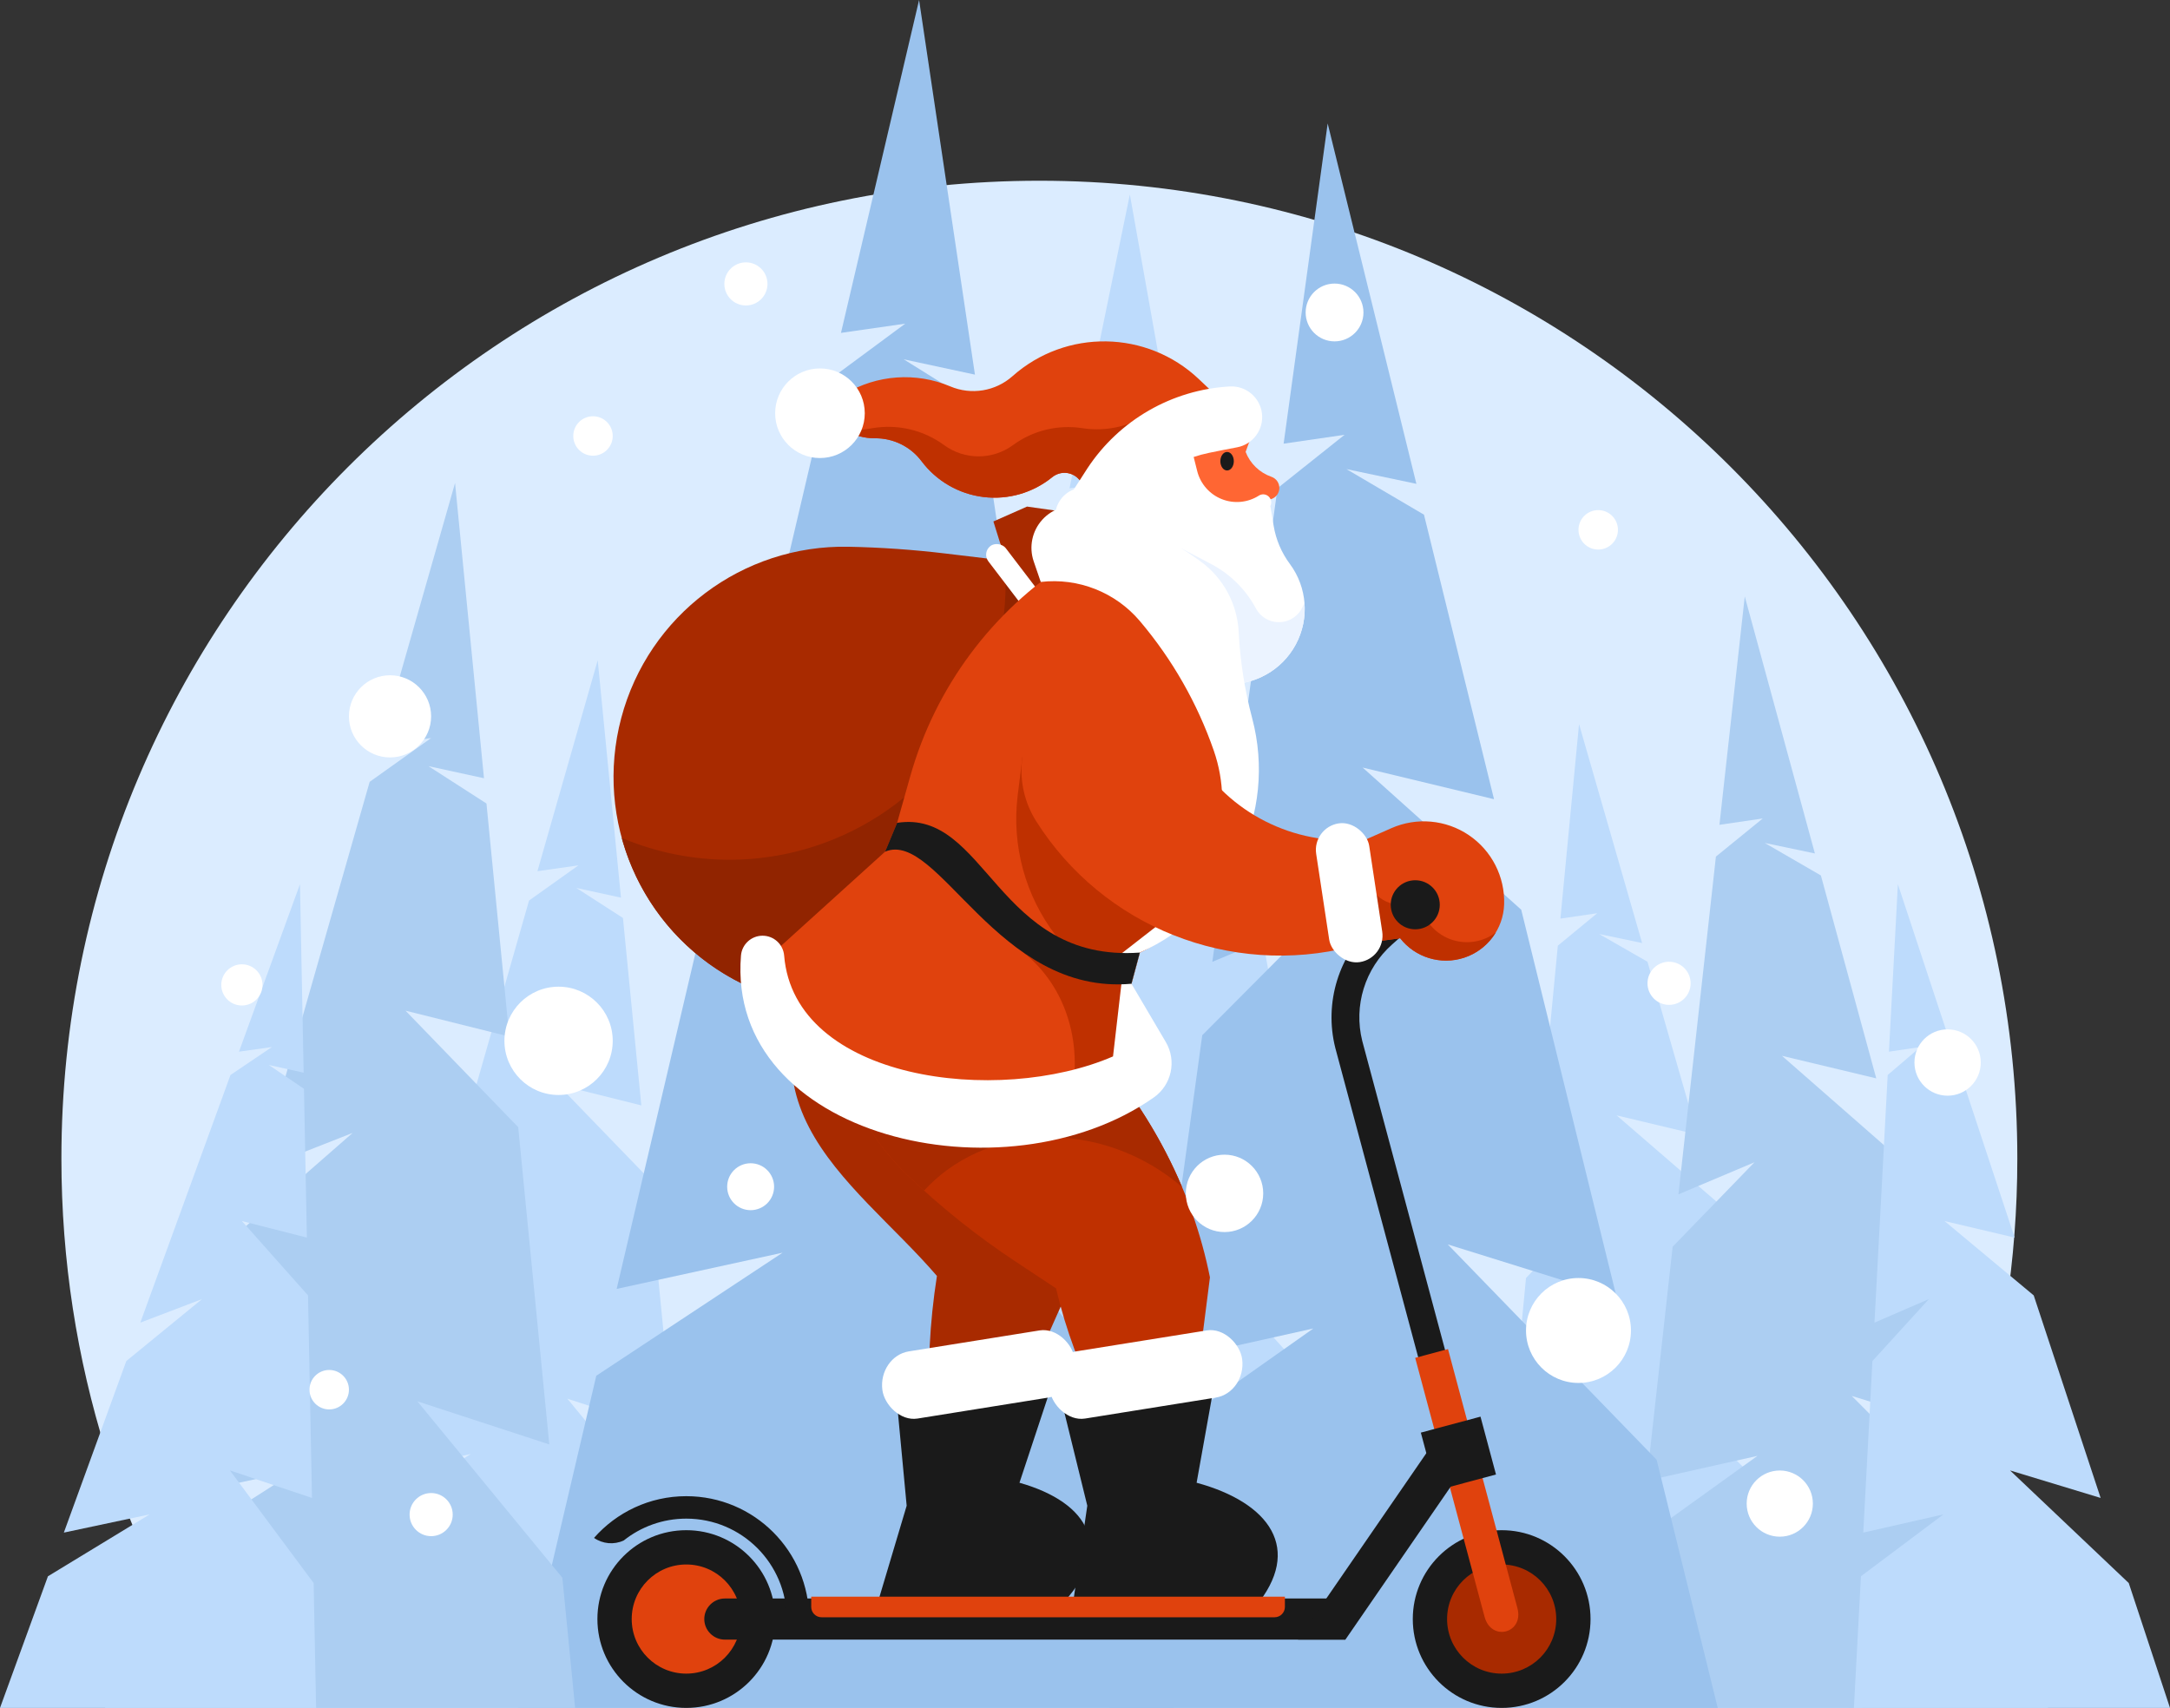
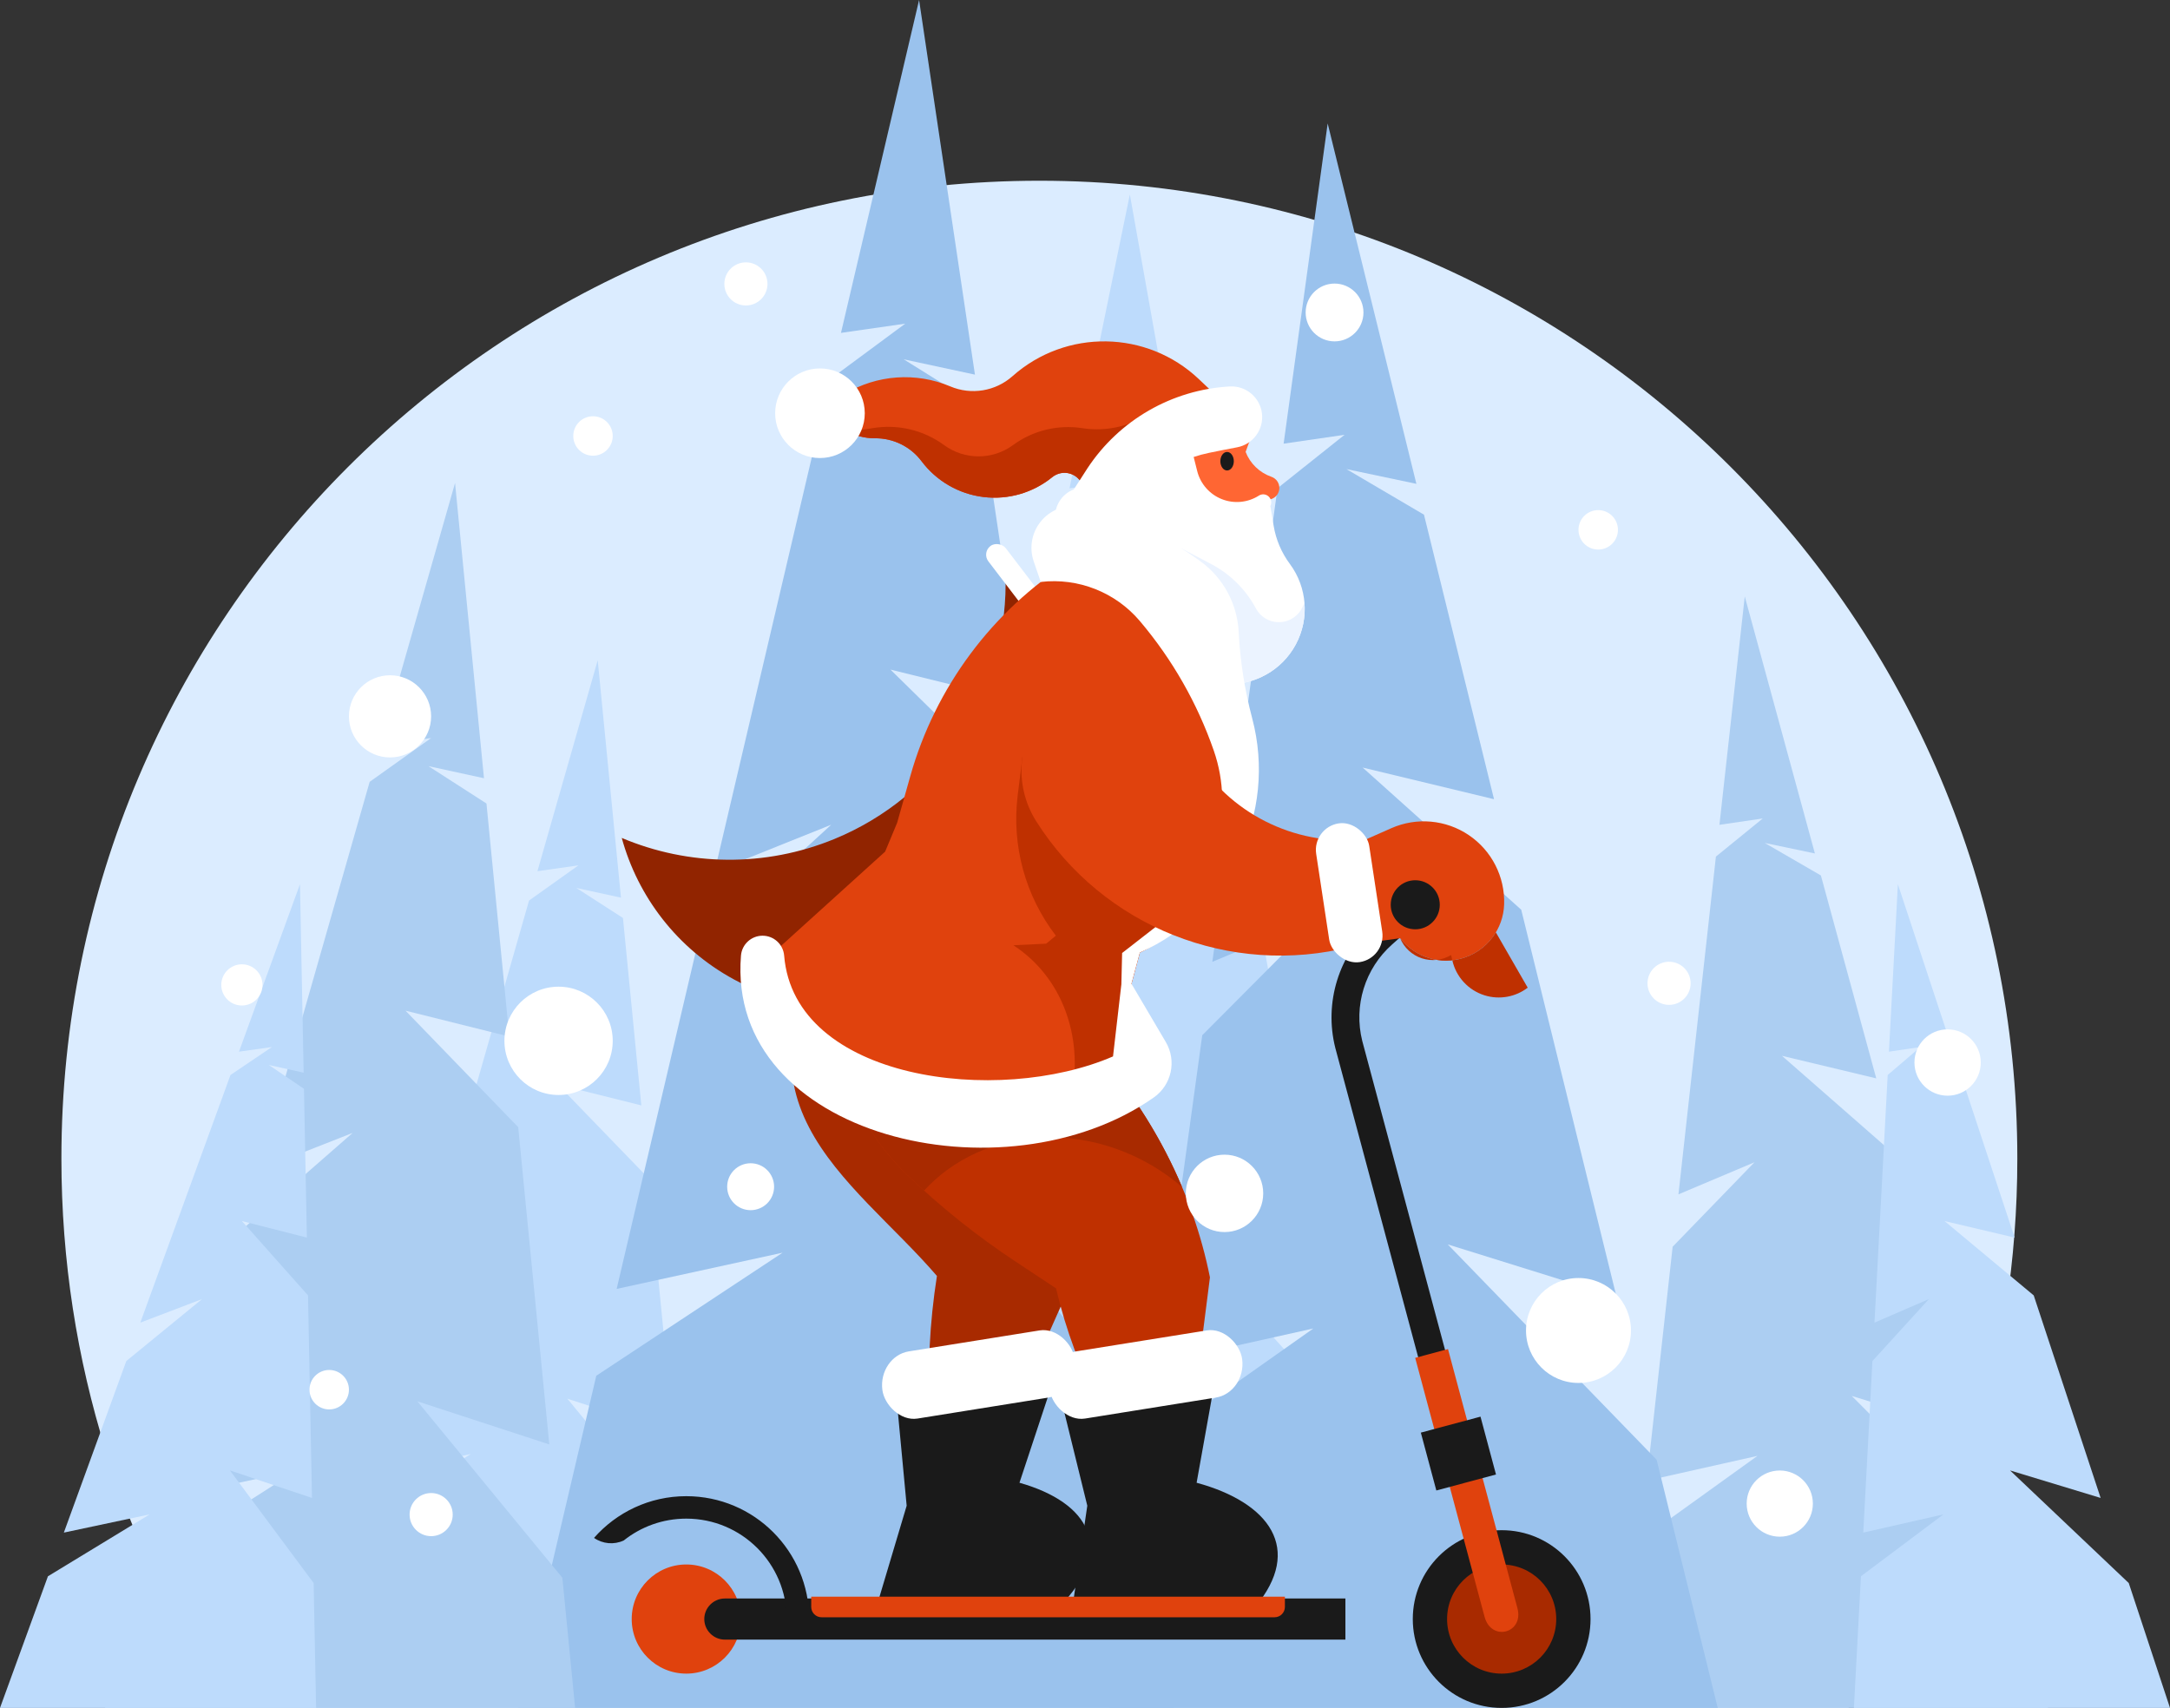
<svg xmlns="http://www.w3.org/2000/svg" xmlns:ns1="http://www.inkscape.org/namespaces/inkscape" xmlns:ns2="http://sodipodi.sourceforge.net/DTD/sodipodi-0.dtd" xml:space="preserve" width="143.729mm" height="113.138mm" version="1.1" style="clip-rule:evenodd;fill-rule:evenodd;image-rendering:optimizeQuality;shape-rendering:geometricPrecision;text-rendering:geometricPrecision" viewBox="0 0 14372.899 11313.76" id="svg2" ns1:version="0.91 r13725" ns2:docname="santa_na_kolobezce.svg">
  <rect x="0" y="0" width="14372.899" height="11313.76" fill="#333333" stroke="none" />
  <ns2:namedview pagecolor="#ffffff" bordercolor="#666666" borderopacity="1" objecttolerance="10" gridtolerance="10" guidetolerance="10" ns1:pageopacity="0" ns1:pageshadow="2" ns1:window-width="1600" ns1:window-height="1137" id="namedview119" showgrid="false" fit-margin-top="0" fit-margin-left="0" fit-margin-right="0" fit-margin-bottom="0" ns1:zoom="1.2685914" ns1:cx="355.15708" ns1:cy="163.73002" ns1:window-x="-8" ns1:window-y="-8" ns1:window-maximized="1" ns1:current-layer="Слой_x0020_1" />
  <defs id="defs4">
    <style type="text/css" id="style6">
    .fil15 {fill:none}
    .fil5 {fill:#1A1A1A}
    .fil11 {fill:#912400}
    .fil3 {fill:#9AC2ED}
    .fil4 {fill:#A82A00}
    .fil2 {fill:#ACCEF2}
    .fil1 {fill:#BDDBFC}
    .fil7 {fill:#BF3000}
    .fil0 {fill:#DBECFF}
    .fil8 {fill:#E0420D}
    .fil14 {fill:#EBF3FF}
    .fil13 {fill:#FF6633}
    .fil6 {fill:white}
    .fil12 {fill:white}
    .fil9 {fill:#1A1A1A;fill-rule:nonzero}
    .fil10 {fill:#E0420D;fill-rule:nonzero}
   </style>
  </defs>
  <g id="Слой_x0020_1" transform="translate(-2800.575,-2445.049)">
    <g id="_2785888313024" transform="translate(0.005,343.949)">
      <g id="g11">
        <path class="fil0" d="m 9684.76,3298.31 c 3577.41,0 6477.46,2900.05 6477.46,6477.47 0,1349.15 -412.64,2601.83 -1118.36,3639.08 l -10718.2,0 C 3619.94,12377.61 3207.29,11124.93 3207.29,9775.78 c 0,-3577.42 2900.06,-6477.47 6477.47,-6477.47 z" id="path13" ns1:connector-curvature="0" style="fill:#dbecff" />
        <polygon class="fil1" points="10552.49,10203.41 11733.42,11512.4 12072.88,13414.86 10149.5,13414.86 8226.12,13414.86 8632.76,11433.88 9701.05,10714.33 8736.99,10926.14 9146.32,8931.93 9911.9,8211.88 9237.97,8485.51 9255.08,8402.13 9828.88,5606.79 10258.65,5281.91 9884.5,5335.85 10284.06,3389.39 10674.92,5580.03 10255.85,5490.46 10708.38,5767.56 11016.97,7497.04 10231.5,7304.73 11136.86,8168.93 11178.47,8402.13 11556.93,10523.26 " id="polygon15" style="fill:#bddbfc" />
        <polygon class="fil1" points="6558.47,11366.41 7330.58,12306.08 7439.17,13414.86 4776.29,13414.86 5109.25,12249.72 5917.72,11733.18 5213.41,11885.22 5622.51,10453.65 6213.7,9936.74 5714.08,10133.17 5731.2,10073.31 6304.63,8066.62 6631.92,7833.4 6360.22,7872.12 6759.52,6474.81 6913.53,8047.41 6617.87,7983.1 6926.72,8182.04 7048.3,9423.57 6495.56,9285.52 7095.54,9905.9 7111.94,10073.31 7261.06,11596.01 " id="polygon17" style="fill:#bddbfc" />
-         <polygon class="fil1" points="13931.22,11408.87 14808.01,12275.5 15136.11,13414.86 12635.43,13414.86 12749.47,12223.52 13404.57,11747.12 12781.66,11887.35 12908.04,10567.05 13362.66,10090.34 12936.33,10271.51 12941.61,10216.3 13118.76,8365.6 13379.73,8150.52 13135.93,8186.22 13259.28,6897.55 13676.96,8347.89 13393,8288.59 13712.71,8472.05 14042.45,9617.06 13508.47,9489.75 14170.55,10061.9 14215.01,10216.3 14619.42,11620.62 " id="polygon19" style="fill:#bddbfc" />
        <polygon class="fil2" points="15065.43,11348.08 16079.3,12365.46 16365.6,13414.86 13540.49,13414.86 13663.62,12304.43 14441.15,11745.18 13707.39,11909.8 13879.24,10359.84 14421.45,9800.2 13917.72,10012.88 13924.91,9948.07 14165.82,7775.46 14476.02,7522.96 14189.17,7564.87 14356.92,6052.03 14821.43,7754.66 14489.14,7685.04 14861.19,7900.41 15227.9,9244.6 14603.3,9095.14 15370.37,9766.82 15419.82,9948.07 15869.57,11596.67 " id="polygon21" style="fill:#accef2" />
        <polygon class="fil3" points="12389.76,10344.46 13773.27,11770.91 14177.93,13414.86 10150.67,13414.86 10388.55,11685.35 11499.61,10901.23 10464.66,11132.04 10763.56,8958.87 11544.69,8174.2 10830.47,8472.4 10842.97,8381.52 11261.97,5335.33 11706.32,4981.29 11302.58,5040.07 11594.34,2918.93 12181.96,5306.16 11718.67,5208.56 12232.26,5510.54 12696.18,7395.21 11826.03,7185.65 12876.4,8127.4 12938.97,8381.52 13507.94,10693.01 " id="polygon23" style="fill:#9ac2ed" />
        <polygon class="fil3" points="8965.71,9820.44 10260.02,11303.32 10574.83,13414.86 6233.77,13414.86 6750.03,11214.38 7984.16,10399.23 6884.97,10639.17 7414.99,8380.02 8306.2,7564.3 7533.63,7874.3 7555.8,7779.83 8298.74,4613.11 8796.4,4245.07 8370.75,4306.16 8888.08,2101.1 9258.07,4582.79 8786.3,4481.32 9289.75,4795.24 9581.85,6754.49 8698.42,6536.64 9695.34,7515.64 9734.71,7779.83 10092.97,10182.76 " id="polygon25" style="fill:#9ac2ed" />
        <polygon class="fil2" points="5565.02,11383.9 6525.32,12552.49 6609.84,13414.86 3496.43,13414.86 3762.83,12482.4 4768.21,11840.02 3892.33,12029.1 4400.94,10248.77 5136.11,9605.93 4514.8,9850.23 4536.07,9775.79 5249.02,7280.24 5656.02,6990.2 5318.13,7038.35 5814.57,5300.63 6006.25,7256.35 5638.55,7176.38 6022.66,7423.77 6173.98,8967.75 5486.56,8796.08 6232.78,9567.6 6253.18,9775.79 6438.77,11669.43 " id="polygon27" style="fill:#accef2" />
        <polygon class="fil1" points="4323.5,11841.64 4878,12587.62 4894.21,13414.86 2800.57,13414.86 3118.08,12542.88 3792.03,12132.81 3223.44,12253.52 3637.24,11117.04 4138.72,10706.69 3729.88,10862.64 3747.18,10815.11 4327.23,9222.09 4601.56,9036.94 4383.45,9067.67 4787.35,7958.41 4811.8,9206.83 4581.09,9155.78 4813.89,9313.71 4833.19,10299.31 4402.97,10189.72 4840.69,10682.21 4843.3,10815.11 4866.97,12023.92 " id="polygon29" style="fill:#bddbfc" />
        <polygon class="fil1" points="16113.92,11841.64 16900.21,12587.62 17173.47,13414.86 15079.84,13414.86 15126.39,12542.88 15672.92,12132.81 15141.84,12253.52 15202.49,11117.04 15576.45,10706.69 15216.07,10862.64 15218.61,10815.11 15303.64,9222.09 15520.44,9036.94 15311.89,9067.67 15371.1,7958.41 15783.48,9206.83 15536.9,9155.78 15818.78,9313.71 16144.35,10299.31 15680.07,10189.72 16270.83,10682.21 16314.73,10815.11 16714.02,12023.92 " id="polygon31" style="fill:#bddbfc" />
      </g>
      <g id="g33">
        <g id="g35">
          <path class="fil4" d="m 9751.87,8490.77 84.64,220.01 c 194.91,506.66 235.29,1117.32 116.39,1760.16 l -346.53,779.23 -659.24,0 11.16,-231.55 c 7.38,-152.94 23.38,-308.3 47.92,-465.17 C 8447.14,9901.47 7491.66,9373.47 8452.59,8178.07 l 1299.28,312.7 z" id="path37" ns1:connector-curvature="0" style="fill:#a82a00" />
          <path class="fil5" d="m 9854.25,11013.05 -301.24,910.17 c 463.8,131.53 641.33,439.62 262.93,823 l -1210.21,0 200.11,-670.8 -65.29,-694.54 1113.7,-367.83 z" id="path39" ns1:connector-curvature="0" style="fill:#1a1a1a" />
          <rect class="fil6" transform="matrix(0.424,-0.068,0.06,0.462,8615.97,11085.8)" width="3005.68" height="963.08" rx="481.54" ry="481.54" id="rect41" x="0" y="0" style="fill:#ffffff" />
          <path class="fil5" d="m 10889.33,11013.05 -163.05,910.17 c 483.77,131.53 708.08,439.62 387.89,823 l -1210.21,0 98.26,-670.8 -170.75,-694.54 1057.86,-367.83 z" id="path43" ns1:connector-curvature="0" style="fill:#1a1a1a" />
          <path class="fil7" d="m 9836.25,8815.66 177.85,194.11 c 409.57,447 687.27,985.76 800.44,1552.92 l -87.48,687.48 -731.76,0 -75.92,-204.29 c -50.14,-134.93 -91.63,-272 -124.22,-410.4 l -268.87,-177.94 c -256.53,-169.76 -497,-362.12 -717.86,-574.25 -476.18,-457.34 -598.23,-1138.26 -297.2,-1658.06 l 1325.02,590.43 z" id="path45" ns1:connector-curvature="0" style="fill:#bf3000" />
          <path class="fil4" d="m 10080.99,9084.98 c 230.89,267.23 416.1,564.63 549.03,879.54 -255.88,-220.35 -589.99,-342.55 -926.24,-328.5 -312.33,13.06 -590.56,142.18 -782.82,352.1 -38.05,-34.38 -75.57,-69.33 -112.53,-104.83 -344.79,-331.15 -503.84,-779.49 -451.14,-1199.03 254.34,51.37 1052.47,226.25 1723.7,400.72 z" id="path47" ns1:connector-curvature="0" style="fill:#a82a00" />
          <rect class="fil6" transform="matrix(0.424,-0.068,0.062,0.462,9723.6,11085.8)" width="3005.68" height="963.08" rx="481.54" ry="481.54" id="rect49" x="0" y="0" style="fill:#ffffff" />
        </g>
-         <circle class="fil5" cx="7346.13" cy="12826.21" r="588.65" id="circle51" style="fill:#1a1a1a" />
        <circle class="fil8" cx="7346.13" cy="12826.21" r="361.5" id="circle53" style="fill:#e0420d" />
        <circle class="fil5" cx="12746.76" cy="12826.21" r="588.65" id="circle55" style="fill:#1a1a1a" />
        <circle class="fil4" cx="12746.76" cy="12826.21" r="361.5" id="circle57" style="fill:#a82a00" />
        <path class="fil9" d="m 12320.15,8092.53 -298.89,264.78 c -90.08,79.8 -154.2,181.46 -188.47,292.41 -34.12,110.45 -38.53,230.24 -9.41,346.9 l 900.18,3359.5 -178.15,47.59 -900.58,-3361.12 c -37.75,-149.93 -32.09,-304.32 11.98,-446.96 44.03,-142.55 126.55,-273.3 242.56,-376.07 l 298.9,-264.79 121.88,137.76 z" id="path59" ns1:connector-curvature="0" style="fill:#1a1a1a;fill-rule:nonzero" />
        <path class="fil10" d="m 12391.36,11037.81 459.67,1715.51 c 44.75,167.02 -172.79,224.7 -217.39,58.24 l -459.66,-1715.51 217.38,-58.24 z" id="path61" ns1:connector-curvature="0" style="fill:#e0420d;fill-rule:nonzero" />
-         <path class="fil4" d="m 10118.28,6097.41 -138.92,-587 -376.14,-53.64 -222.92,98.61 81.11,260.18 -397.66,-47.7 c -213.26,-25.58 -427.67,-40.59 -642.42,-44.96 -703.31,-14.33 -1325.26,454.01 -1505.82,1133.89 -180.55,679.89 127.1,1395.1 744.85,1731.59 617.75,336.5 1385.49,207.06 1858.76,-313.38 535.47,-588.83 782.37,-1403.47 599.16,-2177.59 z" id="path63" ns1:connector-curvature="0" style="fill:#a82a00" />
        <path class="fil11" d="m 6918.7,7651.84 c 107.02,389.81 367.41,732.68 741.66,936.54 525.34,286.15 1159.09,235.28 1628.03,-106.38 l 471.04,-2269.56 4.88,-14.66 -302.9,-382.22 -0.21,153.44 c -1.03,740.28 -447.99,1407.01 -1132.39,1689.17 -460.89,190.01 -968.29,180.38 -1410.11,-6.33 z" id="path65" ns1:connector-curvature="0" style="fill:#912400" />
        <rect class="fil12" transform="matrix(0.367,-0.28,0.28,0.367,9303.06,5762.06)" width="313.14" height="1128.49" rx="156.57" ry="156.57" id="rect67" x="0" y="0" style="fill:#ffffff" />
        <path class="fil8" d="m 10926.29,4787.76 -185.03,-175.21 c -344.09,-325.84 -880.25,-334.32 -1234.49,-19.54 -112.69,100.14 -272.95,126.51 -411.78,67.75 -227.38,-96.23 -487.09,-77.83 -698.63,49.49 -41.98,25.27 -67.66,70.69 -67.66,119.69 0,48.99 25.68,94.41 67.66,119.68 60.45,36.38 129.8,55.31 200.35,54.67 120.91,-1.09 235.15,55.34 307.76,152.03 98.8,131.55 246.94,217.18 410.25,237.11 163.31,19.94 327.7,-27.53 455.24,-131.45 33.39,-27.21 78.2,-35.85 119.32,-23.02 41.11,12.84 73.05,45.44 85.03,86.81 l 951.98,-538.01 z" id="path69" ns1:connector-curvature="0" style="fill:#e0420d" />
        <path class="fil7" d="m 8404.19,4954.2 c 58.57,33.39 124.99,50.7 192.52,50.09 120.91,-1.09 235.15,55.34 307.76,152.03 98.8,131.55 246.94,217.18 410.25,237.11 163.31,19.94 327.7,-27.53 455.24,-131.45 33.39,-27.21 78.2,-35.85 119.32,-23.02 41.11,12.84 73.05,45.44 85.03,86.81 l 412.53,-233.14 -43.68,-212.46 c -115.72,57.04 -246.21,77.03 -373.71,57.24 -161.87,-25.13 -327.09,15.19 -459.2,112.05 -135.94,99.67 -320.81,99.67 -456.75,0 -136.29,-99.93 -307.25,-140.35 -473.85,-112.05 -58.01,9.86 -116.66,15.47 -175.46,16.79 z" id="path71" ns1:connector-curvature="0" style="fill:#bf3000" />
        <path class="fil13" d="m 11083.88,5004.29 -32.97,90.37 c 30.01,77.4 92.53,137.69 170.97,164.87 32.4,11.23 53.65,42.32 52.37,76.58 -1.3,34.27 -24.83,63.66 -57.98,72.43 l -336.34,111.12 -301.66,-233.26 1.22,-8.55 26.87,-210.06 477.52,-63.5 z" id="path73" ns1:connector-curvature="0" style="fill:#ff6633" />
        <path class="fil12" d="m 10686.92,5049.46 43.3,172.2 c 21.24,84.46 81.77,153.58 162.71,185.76 80.93,32.18 172.4,23.49 245.84,-23.33 20.16,-12.86 46.43,-10.63 64.13,5.44 17.71,16.07 22.46,42.01 11.61,63.31 l 21.98,131.54 c 15.3,91.51 52.13,178.07 107.48,252.55 115.33,155.18 130.53,363.06 39.02,533.39 -91.52,170.32 -273.26,272.37 -466.33,261.85 l -1013.79,-1008.72 784.05,-573.99 z" id="path75" ns1:connector-curvature="0" style="fill:#ffffff" />
        <path class="fil14" d="m 11439.94,6085.33 c 9.54,96.67 -9.12,195.96 -56.95,284.99 -91.52,170.32 -273.26,272.37 -466.33,261.85 l -645.76,-642.53 358.35,-253.45 192.42,100.74 c 126.41,66.17 230.03,168.8 297.42,294.58 34.24,63.93 104.83,99.6 176.62,89.26 71.77,-10.34 129.4,-64.47 144.23,-135.44 z" id="path77" ns1:connector-curvature="0" style="fill:#ebf3ff" />
        <path class="fil8" d="m 11804.12,7680.95 211.67,-93.57 c 167.47,-74.02 361.24,-56.8 513.03,45.6 151.79,102.41 240.32,275.62 234.39,458.63 -5.25,162.1 -111.45,303.55 -265.64,353.83 -154.2,50.27 -323.37,-1.39 -423.16,-129.24 l -190.51,26.27 -79.78,-661.52 z" id="path79" ns1:connector-curvature="0" style="fill:#e0420d" />
        <g id="g81">
-           <path class="fil7" d="m 12708.39,8277.53 c -46.75,77.78 -120.55,138.47 -210.82,167.91 -154.2,50.27 -323.37,-1.39 -423.16,-129.24 l -190.51,26.27 -58.36,-483.84 37.99,91.34 c 26.22,63.05 78.58,111.57 143.45,132.9 64.86,21.35 135.8,13.4 194.33,-21.76 l 7.33,33.47 c 24.26,110.88 106.25,200.17 214.66,233.78 98.25,30.46 204.46,10.93 285.09,-50.83 z m -882.85,-418.91 0,0.01 0,-0.01 z" id="path83" ns1:connector-curvature="0" style="fill:#bf3000" />
+           <path class="fil7" d="m 12708.39,8277.53 c -46.75,77.78 -120.55,138.47 -210.82,167.91 -154.2,50.27 -323.37,-1.39 -423.16,-129.24 c 26.22,63.05 78.58,111.57 143.45,132.9 64.86,21.35 135.8,13.4 194.33,-21.76 l 7.33,33.47 c 24.26,110.88 106.25,200.17 214.66,233.78 98.25,30.46 204.46,10.93 285.09,-50.83 z m -882.85,-418.91 0,0.01 0,-0.01 z" id="path83" ns1:connector-curvature="0" style="fill:#bf3000" />
        </g>
        <path class="fil8" d="m 10744.63,6209.23 158.9,389.29 c 246.36,603.59 36.32,1534.11 -553.12,1812.68 l -55.6,206.57 124.09,507.16 c -900.97,644.08 -2335.23,292.94 -2516.53,-693.59 l 760.75,-688.79 79.45,-190.67 87.39,-309.84 c 165.75,-587.65 541.84,-1093.82 1056.65,-1422.1 l 858.02,389.29 z" id="path85" ns1:connector-curvature="0" style="fill:#e0420d" />
        <path class="fil7" d="m 10821.67,7930.57 c -109.87,210.97 -267.99,384.57 -471.25,480.63 l -55.62,206.56 124.1,507.17 c -169.94,121.48 -345.06,194.59 -518.59,226.72 72.24,-383.77 -60.88,-774.87 -387.47,-988.96 l 216.95,-10.37 64.31,-53 c -202.87,-264.2 -293.74,-597.56 -253.01,-928.17 l 32.16,-261.32 1248.42,820.74 z" id="path87" ns1:connector-curvature="0" style="fill:#bf3000" />
        <path class="fil6" d="m 9693.9,5956.09 -46.62,-136.15 c -32.75,-95.63 -10.85,-201.51 57.13,-276.31 67.99,-74.8 171.29,-106.68 269.61,-83.18 280.78,67.07 545.42,189.28 778.58,359.49 150.15,109.61 242.82,281.1 252.24,466.76 9.8,193.26 39.75,384.97 89.38,572.01 167.14,629.95 -148.13,1288 -743.81,1552.49 l -55.6,206.57 227.39,386.01 c 73.3,124.41 38.72,284.25 -79.44,367.25 -988.53,694.4 -2832.7,264.36 -2734.42,-939.69 6.08,-74.47 68.29,-131.81 143,-131.81 74.72,0 136.92,57.34 143.01,131.81 67.52,826.86 1416.96,997.39 2178.29,667.77 l 55.2,-477.5 5.03,-207.47 273.44,-212.78 c 341.46,-265.71 475.66,-719.45 333.68,-1128.14 -108.98,-313.71 -274.95,-604.6 -489.58,-858.02 -161.63,-190.87 -408.09,-288.14 -656.51,-259.11 z" id="path89" ns1:connector-curvature="0" style="fill:#ffffff" />
-         <path class="fil5" d="m 8742.57,7551.88 c 591.42,-93.12 659.25,927.61 1607.85,859.32 l -55.62,206.56 C 9405.13,8697.72 9015.01,7595.48 8663.12,7742.55 l 79.45,-190.67 z" id="path91" ns1:connector-curvature="0" style="fill:#1a1a1a" />
        <path class="fil8" d="m 10511.7,6656.13 121.76,293.95 c 176.68,426.55 579.3,693.4 1013.91,715.92 l 216.16,677.75 -111.81,28.44 c -802.18,204.02 -1644.58,-131.03 -2087.51,-830.26 -155.33,-245.22 -123.49,-564.74 77.18,-774.48 200.67,-209.74 518.47,-255.66 770.31,-111.32 z" id="path93" ns1:connector-curvature="0" style="fill:#e0420d" />
        <rect class="fil6" transform="matrix(0.481,-0.073,0.073,0.481,11491.6,7582.09)" width="730.25" height="1910.52" rx="365.13" ry="365.13" id="rect95" x="0" y="0" style="fill:#ffffff" />
        <circle class="fil5" cx="12174.43" cy="8094.58" r="162.43" id="circle97" style="fill:#1a1a1a" />
        <path class="fil6" d="m 9913.02,5343.12 90.01,-139.79 c 210.73,-319.79 560.43,-520.92 942.82,-542.24 107.06,-5.97 200.36,72.18 213.26,178.62 12.91,106.44 -59.03,204.62 -164.41,224.4 -61.99,11.63 -123.87,23.85 -185.63,36.64 -281.78,58.35 -519.21,246.84 -639.94,508.04 -37.51,81.15 -124.43,127.42 -212.69,113.23 -88.26,-14.18 -156.3,-85.36 -166.49,-174.17 -10.19,-88.81 39.95,-173.55 123.07,-204.73 z" id="path99" ns1:connector-curvature="0" style="fill:#ffffff" />
        <ellipse class="fil5" cx="10928.12" cy="5156.32" rx="44.58" ry="61.37" id="ellipse101" style="fill:#1a1a1a" />
        <circle class="fil6" cx="8231.55" cy="4838.48" r="296.77" id="circle103" style="fill:#ffffff" />
        <path class="fil5" d="m 7601.54,12690.02 4110.25,0 0,272.38 -4110.25,0 c -74.91,0 -136.19,-61.27 -136.19,-136.19 l 0,0 c 0,-74.91 61.28,-136.19 136.19,-136.19 z" id="path105" ns1:connector-curvature="0" style="fill:#1a1a1a" />
        <path class="fil8" d="m 8173.72,12678.12 3137.29,0 0,68.1 c 0,37.45 -30.64,68.09 -68.09,68.09 l -3001.11,0 c -37.45,0 -68.09,-30.64 -68.09,-68.09 l 0,-68.1 z" id="path107" ns1:connector-curvature="0" style="fill:#e0420d" />
-         <polygon class="fil9" points="11711.79,12962.4 11397.87,12962.4 12309.84,11637.46 12584.14,11695.01 " id="polygon109" style="fill:#1a1a1a;fill-rule:nonzero" />
        <polygon class="fil9" points="12709.23,11868.63 12314.1,11974.51 12211.41,11591.24 12606.54,11485.38 " id="polygon111" style="fill:#1a1a1a;fill-rule:nonzero" />
        <path class="fil5" d="m 7346.13,12012.27 c 449.53,0 813.94,364.41 813.94,813.94 l -148.73,0 c 0,-367.38 -297.83,-665.21 -665.21,-665.21 -156.64,0 -300.61,54.17 -414.27,144.76 l -0.03,-0.02 c -64.62,29.96 -139.53,22.75 -196.83,-17.08 149.16,-169.44 367.64,-276.39 611.13,-276.39 z" id="path113" ns1:connector-curvature="0" style="fill:#1a1a1a" />
      </g>
      <path class="fil12" d="m 4981.03,11176.18 c 72.16,0 130.65,58.49 130.65,130.65 0,72.16 -58.49,130.65 -130.65,130.65 -72.16,0 -130.66,-58.49 -130.66,-130.65 0,-72.16 58.5,-130.65 130.66,-130.65 z M 7741.08,3839.01 c 78.86,0 142.79,63.94 142.79,142.8 0,78.86 -63.93,142.79 -142.79,142.79 -78.86,0 -142.8,-63.93 -142.8,-142.79 0,-78.86 63.94,-142.8 142.8,-142.8 z m -1012.81,1019.5 c -72.15,0 -130.65,58.5 -130.65,130.66 0,72.16 58.5,130.65 130.65,130.65 72.16,0 130.66,-58.49 130.66,-130.65 0,-72.16 -58.5,-130.66 -130.66,-130.66 z m 7860.53,6983.67 c 121.06,0 219.2,98.13 219.2,219.19 0,121.06 -98.14,219.19 -219.2,219.19 -121.05,0 -219.19,-98.13 -219.19,-219.19 0,-121.06 98.14,-219.19 219.19,-219.19 z m -8932.52,149.27 c 78.86,0 142.8,63.93 142.8,142.79 0,78.86 -63.94,142.8 -142.8,142.8 -78.86,0 -142.79,-63.94 -142.79,-142.8 0,-78.86 63.93,-142.79 142.79,-142.79 z m 5983.64,-8011.94 c 105.74,0 191.46,85.72 191.46,191.45 0,105.74 -85.72,191.46 -191.46,191.46 -105.74,0 -191.46,-85.72 -191.46,-191.46 0,-105.73 85.72,-191.45 191.46,-191.45 z m 1746.32,1500.65 c 72.16,0 130.66,58.5 130.66,130.66 0,72.16 -58.5,130.65 -130.66,130.65 -72.16,0 -130.65,-58.49 -130.65,-130.65 0,-72.16 58.49,-130.66 130.65,-130.66 z m 2314.2,3439.76 c 121.32,0 219.68,98.34 219.68,219.66 0,121.32 -98.36,219.67 -219.68,219.67 -121.32,0 -219.66,-98.35 -219.66,-219.67 0,-121.32 98.34,-219.66 219.66,-219.66 z M 13855.5,8472.05 c 78.86,0 142.8,63.93 142.8,142.79 0,78.86 -63.94,142.8 -142.8,142.8 -78.86,0 -142.79,-63.94 -142.79,-142.8 0,-78.86 63.93,-142.79 142.79,-142.79 z m -599.91,2095 c 191.95,0 347.55,155.61 347.55,347.56 0,191.95 -155.6,347.55 -347.55,347.55 -191.95,0 -347.55,-155.6 -347.55,-347.55 0,-191.95 155.6,-347.56 347.55,-347.56 z m -2344.5,-817.06 c 141.57,0 256.34,114.77 256.34,256.34 0,141.58 -114.77,256.35 -256.34,256.35 -141.57,0 -256.34,-114.77 -256.34,-256.35 0,-141.57 114.77,-256.34 256.34,-256.34 z m -3138.76,56.86 c 85.83,0 155.41,69.57 155.41,155.4 0,85.82 -69.58,155.4 -155.41,155.4 -85.82,0 -155.39,-69.58 -155.39,-155.4 0,-85.83 69.57,-155.4 155.39,-155.4 z M 6500.26,8637.2 c 198.08,0 358.67,160.59 358.67,358.67 0,198.09 -160.59,358.67 -358.67,358.67 -198.09,0 -358.67,-160.58 -358.67,-358.67 0,-198.08 160.58,-358.67 358.67,-358.67 z M 5383.85,6574.27 c 150.31,0 272.17,121.86 272.17,272.17 0,150.31 -121.86,272.17 -272.17,272.17 -150.31,0 -272.17,-121.86 -272.17,-272.17 0,-150.31 121.86,-272.17 272.17,-272.17 z m -981.13,1914.68 c 75.37,0 136.48,61.1 136.48,136.48 0,75.37 -61.11,136.48 -136.48,136.48 -75.37,0 -136.48,-61.11 -136.48,-136.48 0,-75.38 61.11,-136.48 136.48,-136.48 z" id="path115" ns1:connector-curvature="0" style="fill:#ffffff" />
    </g>
  </g>
</svg>